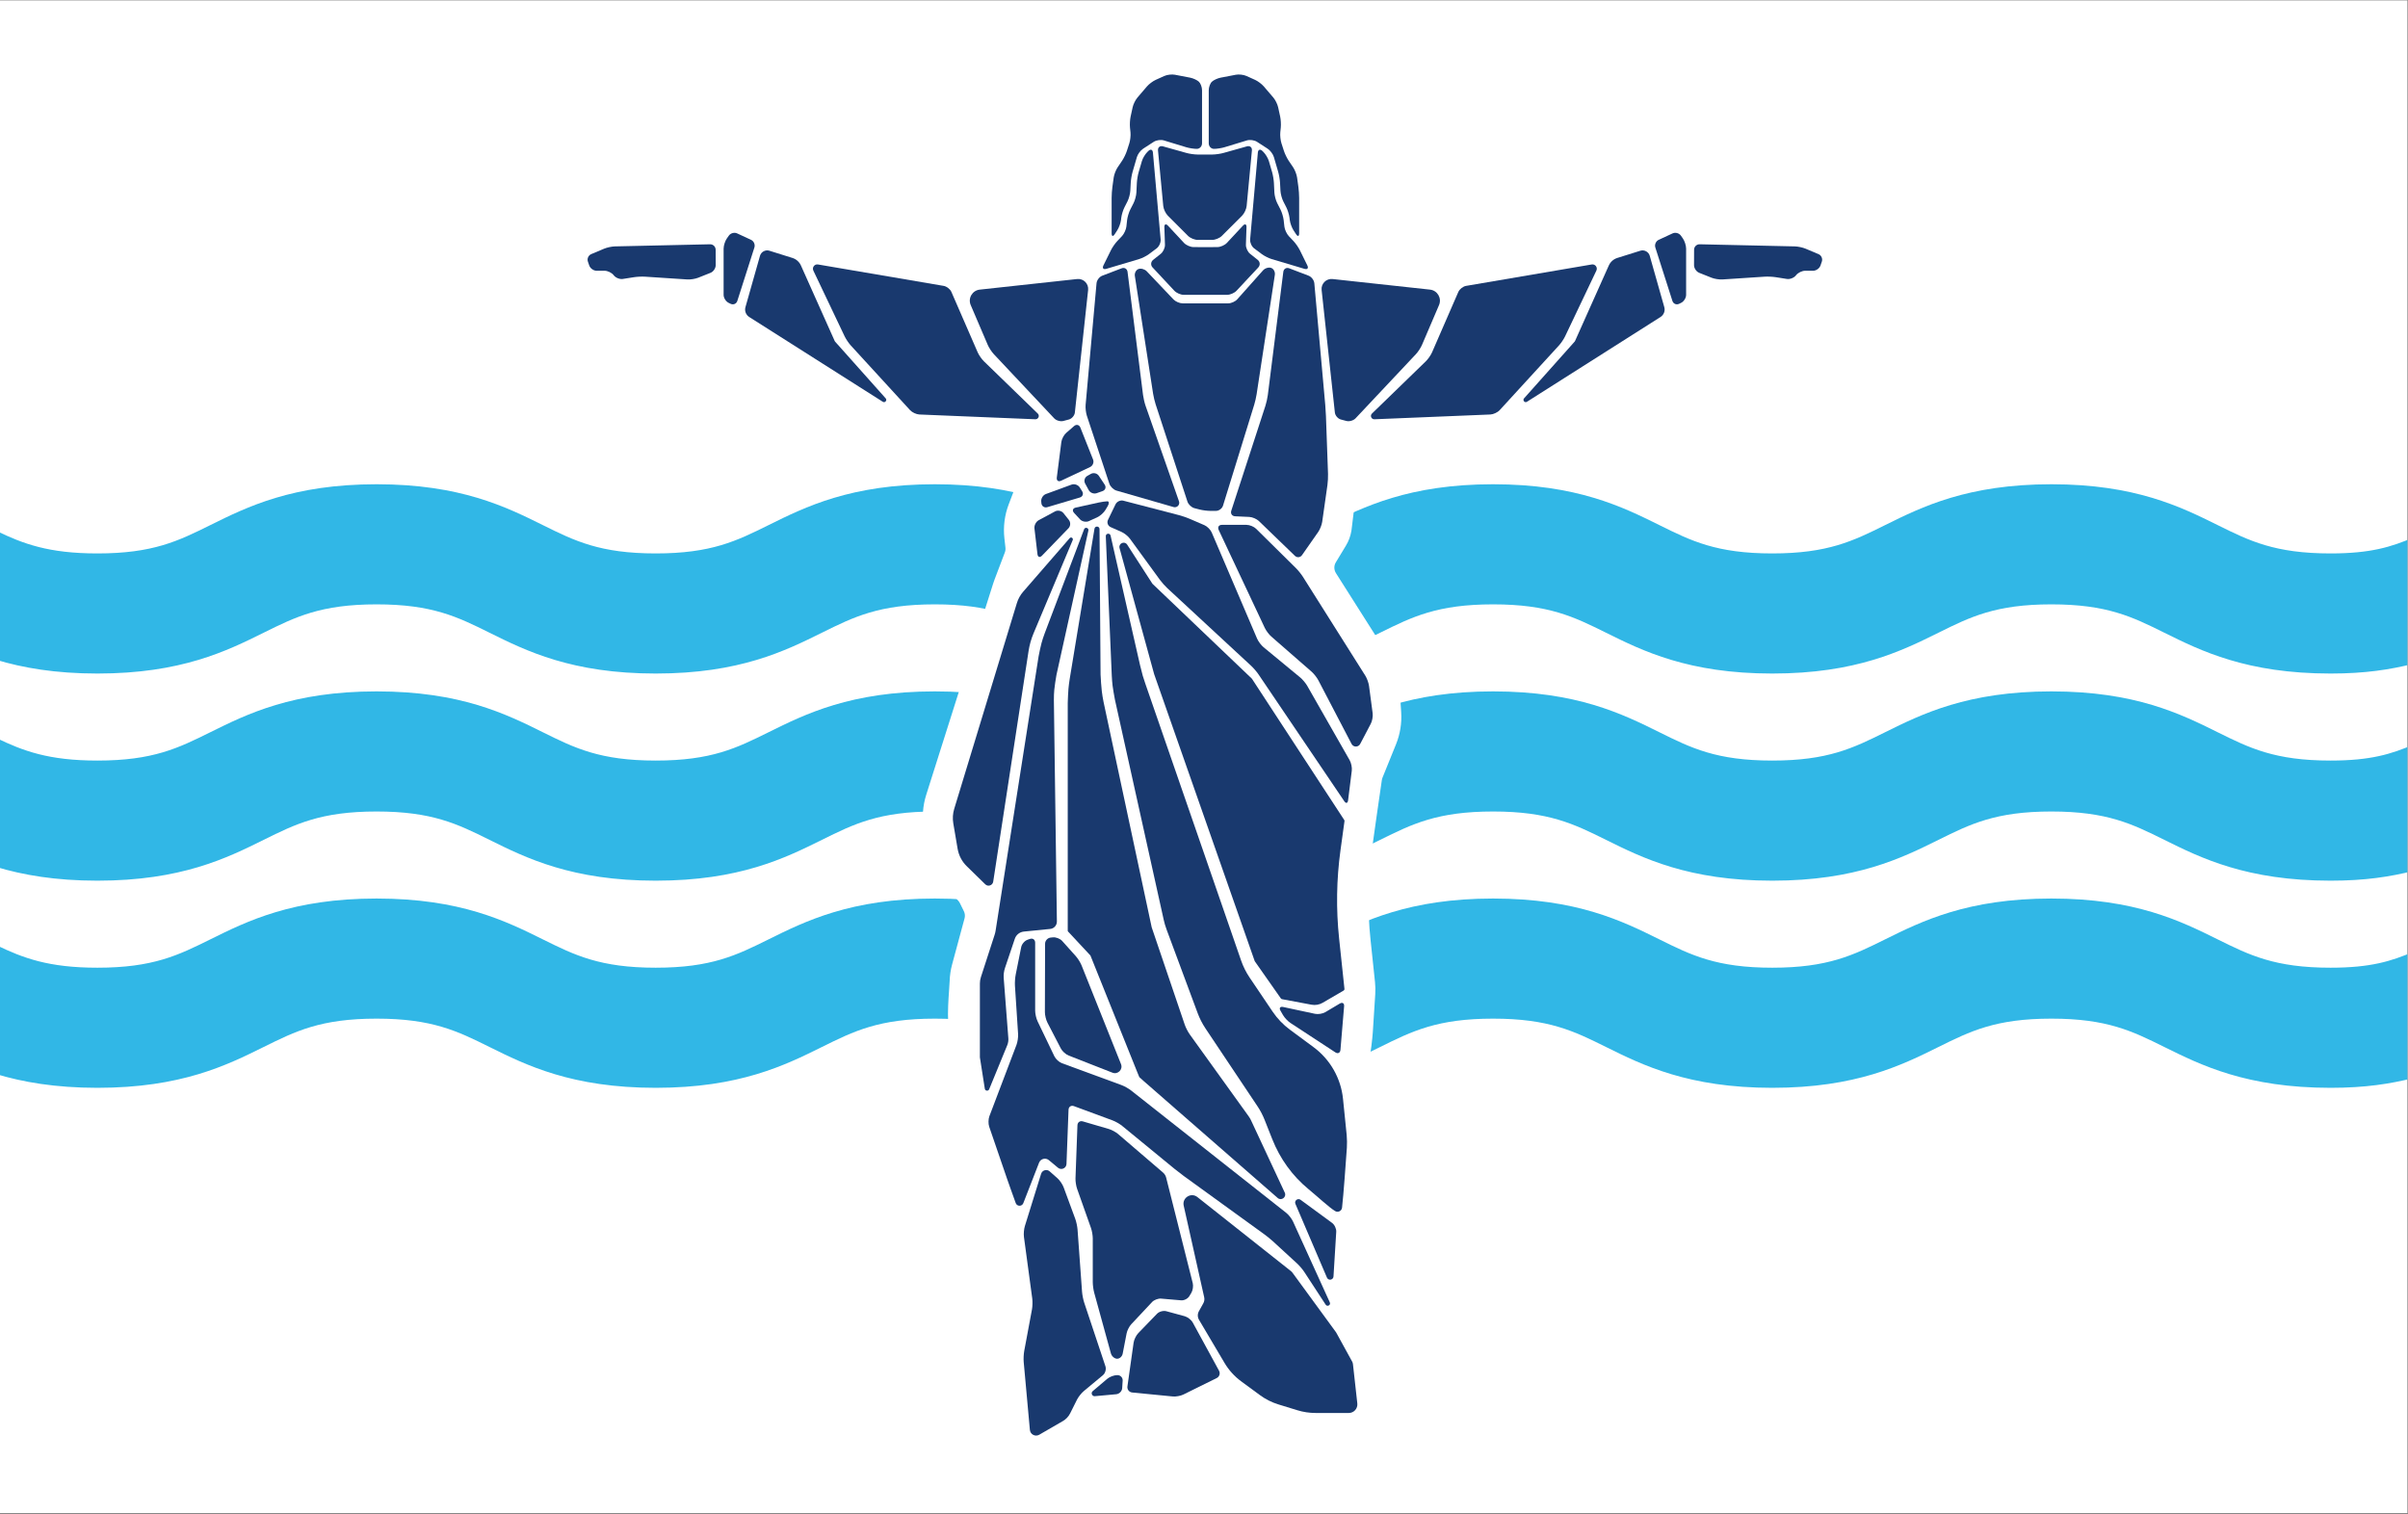
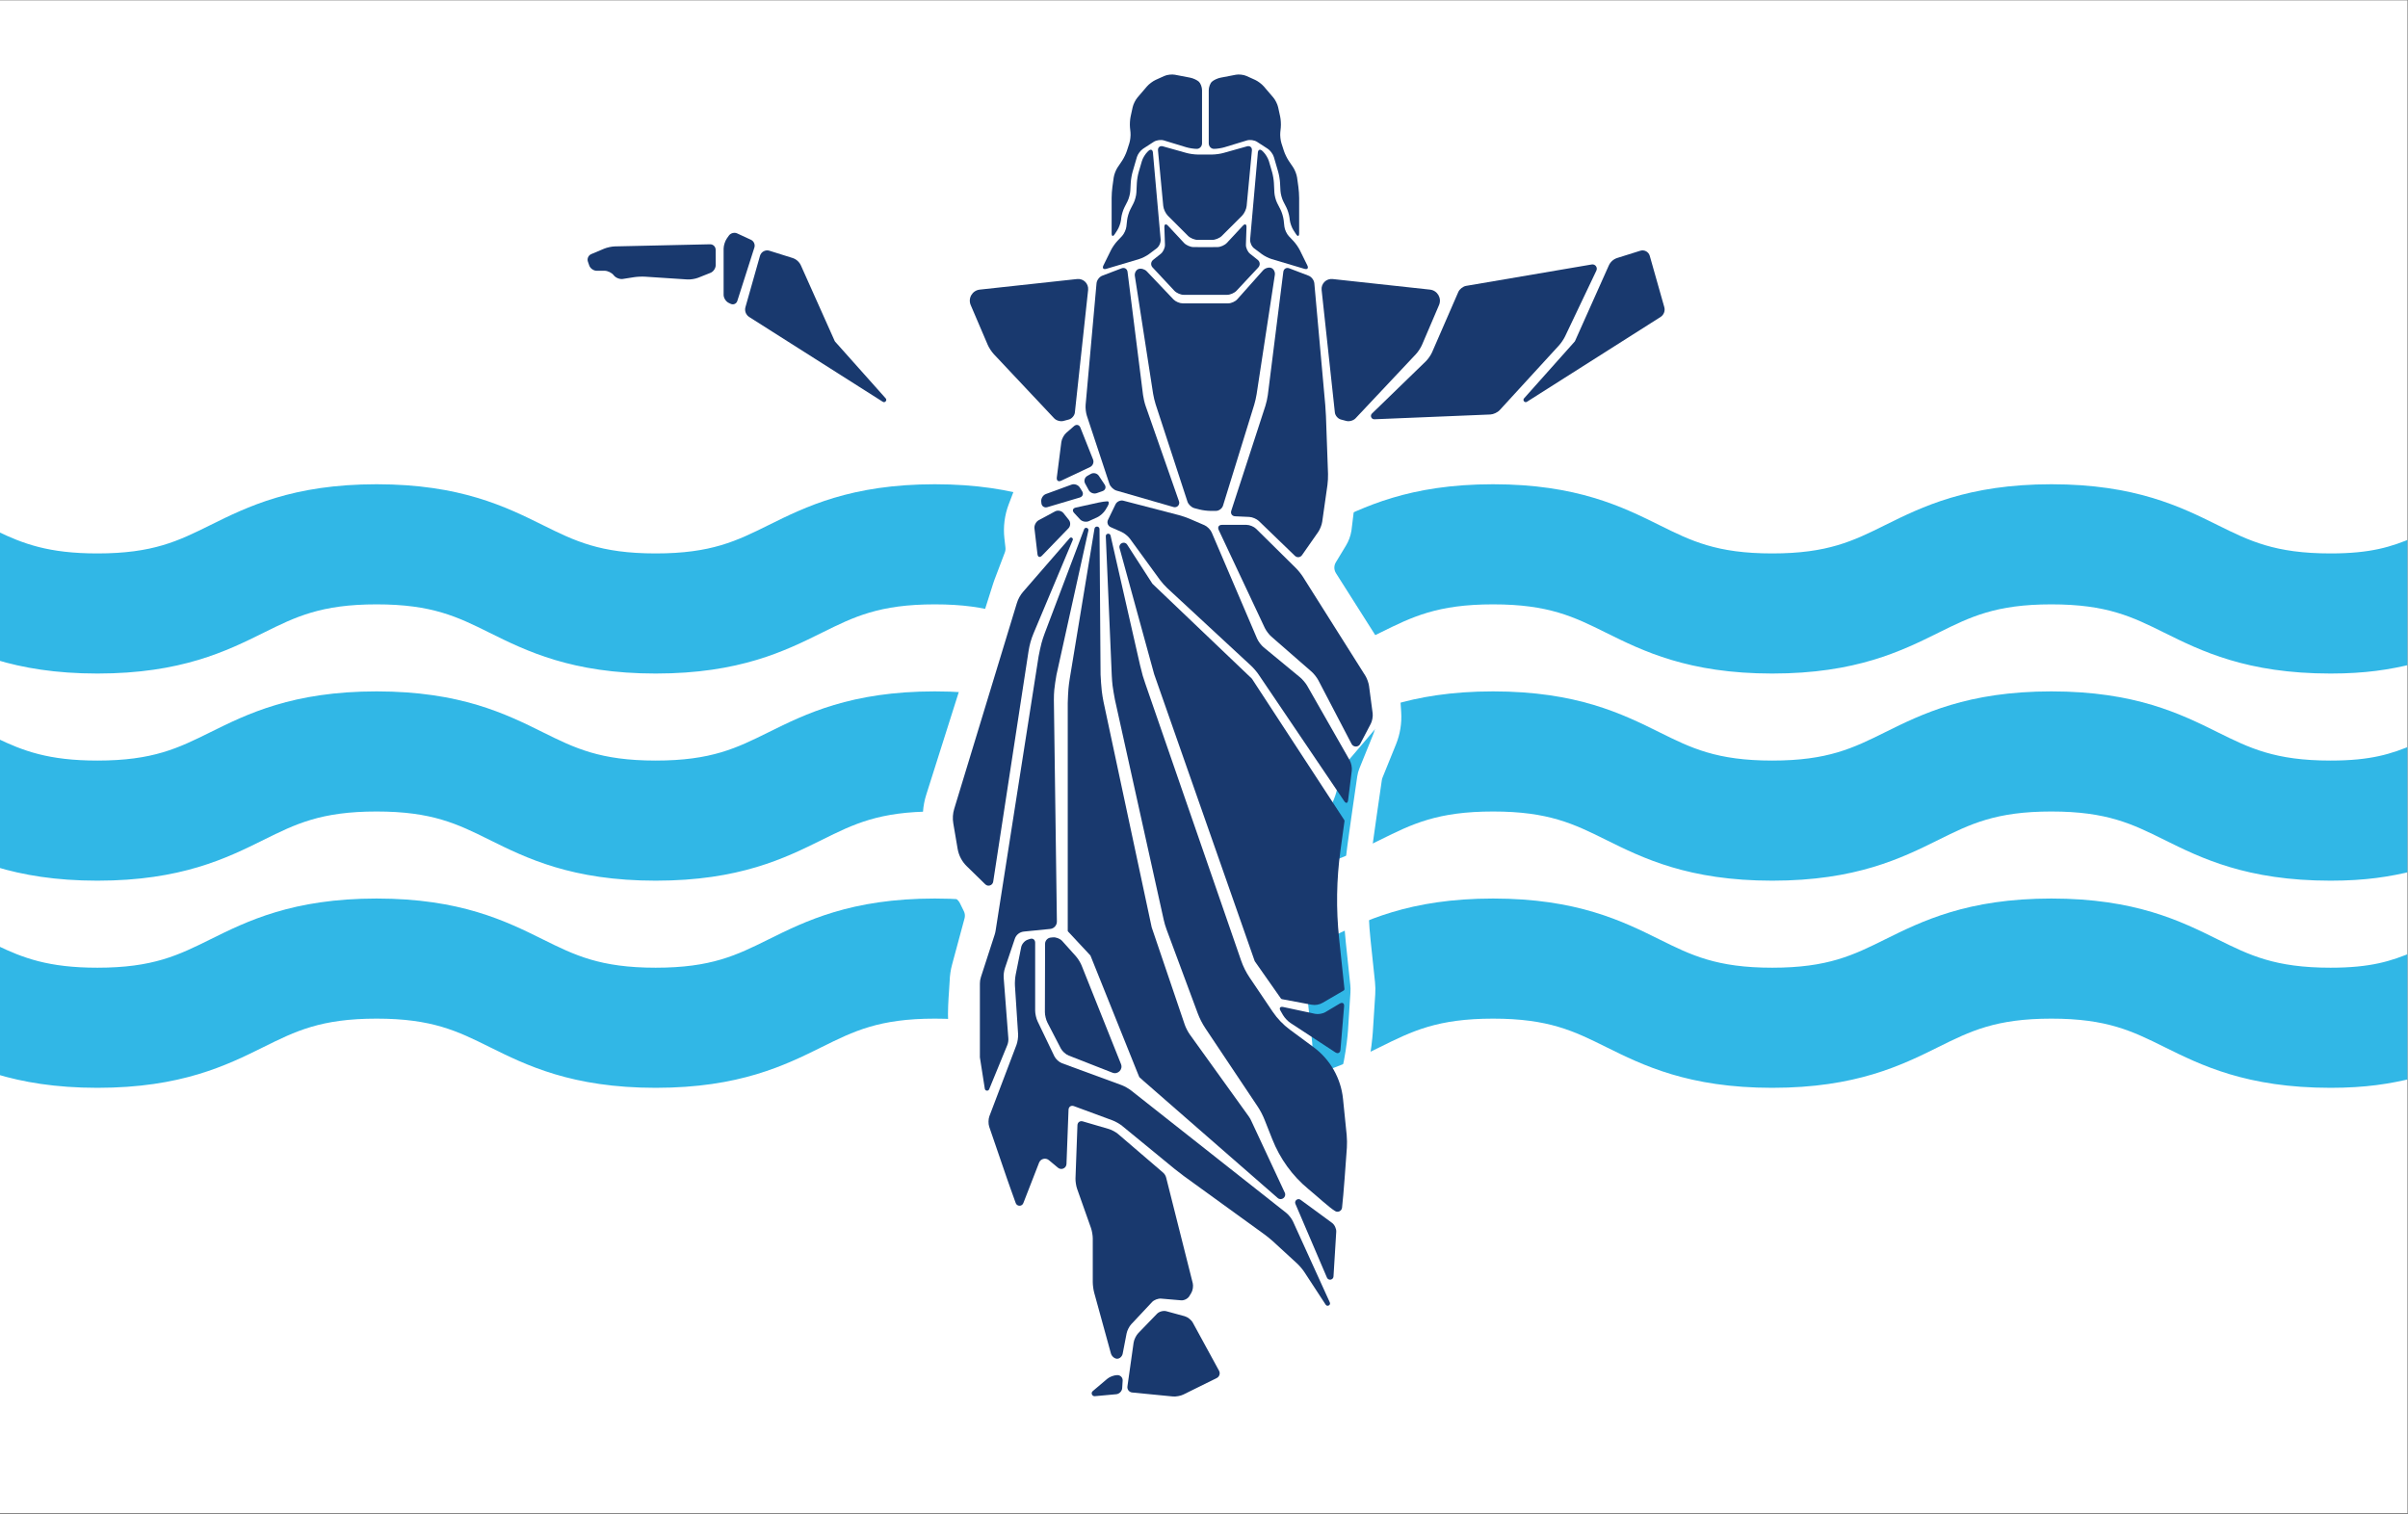
<svg xmlns="http://www.w3.org/2000/svg" xmlns:ns1="http://sodipodi.sourceforge.net/DTD/sodipodi-0.dtd" xmlns:ns2="http://www.inkscape.org/namespaces/inkscape" version="1.1" id="svg2" xml:space="preserve" width="4656" height="2928" viewBox="0 0 4656 2928" ns1:docname="CBD-CincyFlags-fs+copy-01.eps">
  <rect x="0" y="0" width="4656" height="2928" fill="#808080" stroke="none" />
  <defs id="defs6">
    <clipPath clipPathUnits="userSpaceOnUse" id="clipPath18">
      <path d="M 0,0 H 34920 V 21960 H 0 Z" id="path16" />
    </clipPath>
    <clipPath clipPathUnits="userSpaceOnUse" id="clipPath24">
      <path d="M -21.531,22000.2 H 34955.4 V 4.301 H -21.531 Z" id="path22" />
    </clipPath>
    <clipPath clipPathUnits="userSpaceOnUse" id="clipPath30">
      <path d="M -21.531,22000.2 H 34955.4 V 4.301 H -21.531 Z" id="path28" />
    </clipPath>
  </defs>
  <ns1:namedview id="namedview4" pagecolor="#ffffff" bordercolor="#666666" borderopacity="1.0" ns2:pageshadow="2" ns2:pageopacity="0.0" ns2:pagecheckerboard="0" />
  <g id="g8" ns2:groupmode="layer" ns2:label="ink_ext_XXXXXX" transform="matrix(1.333,0,0,-1.333,0,2928)">
    <g id="g10" transform="scale(0.1)">
      <g id="g12">
        <g id="g14" clip-path="url(#clipPath18)">
          <g id="g20" clip-path="url(#clipPath24)">
            <g id="g26" clip-path="url(#clipPath30)">
              <path d="M -21.531,15.801 H 34955.2 V 22000.2 H -21.531 V 15.801" style="fill:#ffffff;fill-opacity:1;fill-rule:nonzero;stroke:none" id="path32" />
              <path d="m 35010.2,14169.3 c -324.6,-138.2 -623.2,-232.3 -1204.7,-232.3 -808.3,0 -1174.4,181.4 -1637.9,411.2 -532.5,263.9 -1195.2,592.4 -2411.7,592.4 -1216.3,0 -1879,-328.5 -2411.5,-592.4 -463.4,-229.8 -829.4,-411.2 -1637.6,-411.2 -808.2,0 -1174.2,181.4 -1637.6,411.2 -532.5,263.9 -1195.2,592.4 -2411.6,592.4 -1216.3,0 -1879,-328.5 -2411.4,-592.5 -463.4,-229.7 -829.4,-411.1 -1637.6,-411.1 -808.1,0 -1174.1,181.4 -1637.5,411.1 -532.4,264 -1195.1,592.5 -2411.4,592.5 -1216.2,0 -1878.8,-328.5 -2411.2,-592.5 -463.3,-229.7 -829.2,-411.1 -1637.27,-411.1 -808.12,0 -1174.14,181.4 -1637.5,411.1 -532.43,264 -1195.08,592.5 -2411.4,592.5 -1216.32,0 -1879.01,-328.5 -2411.45,-592.5 -463.35,-229.7 -829.37,-411.1 -1637.55,-411.1 -708.557,0 -1077.256,139.5 -1469.623,328.6 v -1871.4 c 385.656,-116.3 857.402,-199.6 1469.623,-199.6 1216.32,0 1878.97,328.5 2411.45,592.5 463.35,229.7 829.37,411.1 1637.55,411.1 808.14,0 1174.15,-181.4 1637.51,-411.1 532.44,-264 1195.07,-592.5 2411.39,-592.5 1216.17,0 1878.77,328.5 2411.27,592.5 463.3,229.7 829.2,411.1 1637.2,411.1 808.1,0 1174.2,-181.4 1637.5,-411.1 532.4,-264 1195.1,-592.5 2411.4,-592.5 1216.3,0 1879,328.5 2411.5,592.5 463.3,229.7 829.3,411.1 1637.5,411.1 808.2,0 1174.3,-181.4 1637.7,-411.2 532.5,-263.9 1195.2,-592.4 2411.5,-592.4 1216.4,0 1879,328.5 2411.5,592.5 463.4,229.7 829.4,411.1 1637.6,411.1 808.3,0 1174.5,-181.4 1637.9,-411.2 532.5,-263.9 1195.3,-592.4 2411.7,-592.4 505.3,0 860.2,57.1 1204.7,142.3 v 1832.4" style="fill:#31b7e6;fill-opacity:1;fill-rule:nonzero;stroke:none" id="path34" />
              <path d="m 35010.2,11164.4 c -324.6,-138.2 -623.2,-232.3 -1204.7,-232.3 -808.3,0 -1174.4,181.4 -1637.9,411.1 -532.5,264 -1195.2,592.5 -2411.7,592.5 -1216.3,0 -1879,-328.5 -2411.5,-592.5 -463.4,-229.7 -829.4,-411.1 -1637.6,-411.1 -808.2,0 -1174.2,181.4 -1637.6,411.1 -532.5,264 -1195.2,592.5 -2411.6,592.5 -1216.3,0 -1879,-328.5 -2411.4,-592.5 -463.4,-229.7 -829.4,-411.1 -1637.6,-411.1 -808.1,0 -1174.1,181.4 -1637.5,411.1 -532.4,264 -1195.1,592.5 -2411.4,592.5 -1216.2,0 -1878.8,-328.5 -2411.2,-592.5 -463.3,-229.7 -829.2,-411.1 -1637.27,-411.1 -808.12,0 -1174.14,181.4 -1637.5,411.1 -532.43,264 -1195.08,592.5 -2411.4,592.5 -1216.32,0 -1879.01,-328.5 -2411.45,-592.5 -463.35,-229.7 -829.37,-411.1 -1637.55,-411.1 -708.557,0 -1077.256,139.5 -1469.623,328.7 V 9389.3 C 329.363,9273 801.109,9189.7 1413.33,9189.7 c 1216.32,0 1878.97,328.5 2411.45,592.5 463.35,229.6 829.37,411.1 1637.55,411.1 808.14,0 1174.15,-181.5 1637.51,-411.1 532.44,-264 1195.07,-592.5 2411.39,-592.5 1216.17,0 1878.77,328.5 2411.27,592.5 463.3,229.7 829.2,411.1 1637.2,411.1 808.1,0 1174.2,-181.5 1637.5,-411.1 532.4,-264 1195.1,-592.5 2411.4,-592.5 1216.3,0 1879,328.5 2411.5,592.5 463.3,229.6 829.3,411.1 1637.5,411.1 808.2,0 1174.3,-181.5 1637.7,-411.2 532.5,-263.9 1195.2,-592.4 2411.5,-592.4 1216.4,0 1879,328.5 2411.5,592.5 463.4,229.6 829.4,411.1 1637.6,411.1 808.3,0 1174.5,-181.5 1637.9,-411.2 532.5,-263.9 1195.3,-592.4 2411.7,-592.4 505.3,0 860.2,57.1 1204.7,142.3 v 1832.4" style="fill:#31b7e6;fill-opacity:1;fill-rule:nonzero;stroke:none" id="path36" />
              <path d="m 35010.2,8159.5 c -324.6,-138.2 -623.2,-232.3 -1204.7,-232.3 -808.3,0 -1174.4,181.5 -1637.9,411.2 -532.5,263.9 -1195.2,592.4 -2411.7,592.4 -1216.3,0 -1879,-328.5 -2411.5,-592.4 -463.4,-229.7 -829.4,-411.2 -1637.6,-411.2 -808.2,0 -1174.2,181.5 -1637.6,411.2 -532.5,263.9 -1195.2,592.4 -2411.6,592.4 -1216.3,0 -1879,-328.5 -2411.4,-592.5 -463.4,-229.6 -829.4,-411.1 -1637.6,-411.1 -808.1,0 -1174.1,181.5 -1637.5,411.1 -532.4,264 -1195.1,592.5 -2411.4,592.5 -1216.2,0 -1878.8,-328.5 -2411.2,-592.5 -463.3,-229.6 -829.2,-411.1 -1637.27,-411.1 -808.12,0 -1174.14,181.5 -1637.5,411.1 -532.43,264 -1195.08,592.5 -2411.4,592.5 -1216.32,0 -1879.01,-328.5 -2411.45,-592.5 -463.35,-229.6 -829.37,-411.1 -1637.55,-411.1 -708.557,0 -1077.256,139.5 -1469.623,328.7 V 6384.4 c 385.656,-116.3 857.402,-199.6 1469.623,-199.6 1216.32,0 1878.97,328.5 2411.45,592.5 463.35,229.7 829.37,411.1 1637.55,411.1 808.14,0 1174.15,-181.4 1637.51,-411.1 532.44,-264 1195.07,-592.5 2411.39,-592.5 1216.17,0 1878.77,328.5 2411.27,592.5 463.3,229.7 829.2,411.1 1637.2,411.1 808.1,0 1174.2,-181.4 1637.5,-411.1 532.4,-264 1195.1,-592.5 2411.4,-592.5 1216.3,0 1879,328.5 2411.5,592.5 463.3,229.7 829.3,411.1 1637.5,411.1 808.2,0 1174.3,-181.4 1637.7,-411.2 532.5,-263.9 1195.2,-592.4 2411.5,-592.4 1216.4,0 1879,328.5 2411.5,592.5 463.4,229.7 829.4,411.1 1637.6,411.1 808.3,0 1174.5,-181.4 1637.9,-411.2 532.5,-263.9 1195.3,-592.4 2411.7,-592.4 505.3,0 860.2,57.2 1204.7,142.3 v 1832.4" style="fill:#31b7e6;fill-opacity:1;fill-rule:nonzero;stroke:none" id="path38" />
-               <path d="m 20144.6,11621.8 -21.2,319.5 c -9.7,145 -55.9,286.5 -133.7,409.1 l -763.2,1203.3 c -67.7,106.7 -69.1,240.2 -3.7,348.3 l 146,241.4 c 28,46.2 46.7,96.7 55.5,150.1 0.6,3.7 1.1,7.4 1.6,11.2 l 126.6,1036.9 c 16.7,113.3 -13.7,229.6 -83.8,320.3 -71.5,92.6 -179.4,151.8 -295.9,162.5 l -3577.1,327.7 c -113.7,10.4 -224.4,-24.4 -311.6,-98.2 -86.7,-73.3 -139.3,-175.9 -148.4,-289 L 15072,15043 c -81.1,-48.4 -144.3,-123 -178.4,-212.7 l -93.8,-246.3 c -49.1,-129.2 -66.9,-270.1 -51.5,-407.5 l 15.2,-135.1 c 5.8,-52 -0.9,-105.3 -19.5,-154.3 l -149.4,-393.5 c -5.8,-15.2 -11.2,-30.8 -16.1,-46.3 L 13606.8,10380 c -41.2,-130.1 -51.3,-270 -29.2,-404.7 l 48.7,-295.8 c 26.9,-164 99.7,-316.1 210.6,-440 l 198.2,-221.5 c 20.1,-22.4 37.1,-47.6 50.4,-74.6 l 57,-116.1 c 35.4,-72.1 43.4,-154.5 22.5,-232 l -180.1,-667.6 c -17.7,-65.3 -27.7,-132.7 -29.7,-200.3 -4.9,-158.2 -54.7,-543.8 5.2,-793.1 97.5,-406.1 310.9,-535.7 490.7,-621.5 21,-10 43.2,-17.3 66.1,-21.6 l 2061.4,-391.6 c 107.9,-45.8 223.6,-69.3 340.4,-69.3 32.7,0 65.5,1.9 98.3,5.6 l 1342.1,151.9 c 39.1,4.4 78.2,11.6 116.4,21.3 l 525.6,133.3 c 3.8,1 7.6,2 11.4,3 24.7,-88.6 93,-158.8 181.4,-185.8 92.6,-28.3 193.1,-5 263.8,61 67.9,63.5 146.5,176 214.1,529.5 35,182.8 55.5,370.6 60.8,452.1 l 35.4,550 c 3.2,49.1 2.2,98.8 -2.9,147.6 l -64.7,613.1 c -47.5,449.9 -40.3,905.3 21.4,1353.5 l 25.6,186.3 c 12.2,88.7 32.7,234.3 45.8,324.6 l 72,497.4 c 3.8,26.2 10.8,52.1 20.7,76.7 l 196.6,485.3 c 49.1,121.3 70.5,254.5 61.8,385.1" style="fill:#ffffff;fill-opacity:1;fill-rule:nonzero;stroke:none" id="path40" />
+               <path d="m 20144.6,11621.8 -21.2,319.5 c -9.7,145 -55.9,286.5 -133.7,409.1 l -763.2,1203.3 c -67.7,106.7 -69.1,240.2 -3.7,348.3 l 146,241.4 c 28,46.2 46.7,96.7 55.5,150.1 0.6,3.7 1.1,7.4 1.6,11.2 l 126.6,1036.9 c 16.7,113.3 -13.7,229.6 -83.8,320.3 -71.5,92.6 -179.4,151.8 -295.9,162.5 l -3577.1,327.7 c -113.7,10.4 -224.4,-24.4 -311.6,-98.2 -86.7,-73.3 -139.3,-175.9 -148.4,-289 L 15072,15043 c -81.1,-48.4 -144.3,-123 -178.4,-212.7 l -93.8,-246.3 c -49.1,-129.2 -66.9,-270.1 -51.5,-407.5 l 15.2,-135.1 c 5.8,-52 -0.9,-105.3 -19.5,-154.3 l -149.4,-393.5 c -5.8,-15.2 -11.2,-30.8 -16.1,-46.3 L 13606.8,10380 c -41.2,-130.1 -51.3,-270 -29.2,-404.7 l 48.7,-295.8 c 26.9,-164 99.7,-316.1 210.6,-440 l 198.2,-221.5 c 20.1,-22.4 37.1,-47.6 50.4,-74.6 l 57,-116.1 c 35.4,-72.1 43.4,-154.5 22.5,-232 l -180.1,-667.6 c -17.7,-65.3 -27.7,-132.7 -29.7,-200.3 -4.9,-158.2 -54.7,-543.8 5.2,-793.1 97.5,-406.1 310.9,-535.7 490.7,-621.5 21,-10 43.2,-17.3 66.1,-21.6 l 2061.4,-391.6 c 107.9,-45.8 223.6,-69.3 340.4,-69.3 32.7,0 65.5,1.9 98.3,5.6 l 1342.1,151.9 c 39.1,4.4 78.2,11.6 116.4,21.3 l 525.6,133.3 l 35.4,550 c 3.2,49.1 2.2,98.8 -2.9,147.6 l -64.7,613.1 c -47.5,449.9 -40.3,905.3 21.4,1353.5 l 25.6,186.3 c 12.2,88.7 32.7,234.3 45.8,324.6 l 72,497.4 c 3.8,26.2 10.8,52.1 20.7,76.7 l 196.6,485.3 c 49.1,121.3 70.5,254.5 61.8,385.1" style="fill:#ffffff;fill-opacity:1;fill-rule:nonzero;stroke:none" id="path40" />
              <path d="m 20144.6,11621.8 -21.2,319.5 c -9.7,145 -55.9,286.5 -133.7,409.1 l -763.2,1203.3 c -67.7,106.7 -69.1,240.2 -3.7,348.3 l 146,241.4 c 28,46.2 46.7,96.7 55.5,150.1 0.6,3.7 1.1,7.4 1.6,11.2 l 126.6,1036.9 c 16.7,113.3 -13.7,229.6 -83.8,320.3 -71.5,92.6 -179.4,151.8 -295.9,162.5 l -3577.1,327.7 c -113.7,10.4 -224.4,-24.4 -311.6,-98.2 -86.7,-73.3 -139.3,-175.9 -148.4,-289 L 15072,15043 c -81.1,-48.4 -144.3,-123 -178.4,-212.7 l -93.8,-246.3 c -49.1,-129.2 -66.9,-270.1 -51.5,-407.5 l 15.2,-135.1 c 5.8,-52 -0.9,-105.3 -19.5,-154.3 l -149.4,-393.5 c -5.8,-15.2 -11.2,-30.8 -16.1,-46.3 L 13606.8,10380 c -41.2,-130.1 -51.3,-270 -29.2,-404.7 l 48.7,-295.8 c 26.9,-164 99.7,-316.1 210.6,-440 l 198.2,-221.5 c 20.1,-22.4 37.1,-47.6 50.4,-74.6 l 57,-116.1 c 35.4,-72.1 43.4,-154.5 22.5,-232 l -180.1,-667.6 c -17.7,-65.3 -27.7,-132.7 -29.7,-200.3 -4.9,-158.2 -54.7,-543.8 5.2,-793.1 97.5,-406.1 310.9,-535.7 490.7,-621.5 21,-10 43.2,-17.3 66.1,-21.6 l 2061.4,-391.6 c 107.9,-45.8 223.6,-69.3 340.4,-69.3 32.7,0 65.5,1.9 98.3,5.6 l 1342.1,151.9 c 39.1,4.4 78.2,11.6 116.4,21.3 l 525.6,133.3 c 3.8,1 7.6,2 11.4,3 24.7,-88.6 93,-158.8 181.4,-185.8 92.6,-28.3 193.1,-5 263.8,61 67.9,63.5 146.5,176 214.1,529.5 35,182.8 55.5,370.6 60.8,452.1 l 35.4,550 c 3.2,49.1 2.2,98.8 -2.9,147.6 l -64.7,613.1 c -47.5,449.9 -40.3,905.3 21.4,1353.5 l 25.6,186.3 c 12.2,88.7 32.7,234.3 45.8,324.6 l 72,497.4 c 3.8,26.2 10.8,52.1 20.7,76.7 l 196.6,485.3 c 49.1,121.3 70.5,254.5 61.8,385.1" style="fill:none;stroke:#ffffff;stroke-width:360.736;stroke-linecap:butt;stroke-linejoin:miter;stroke-miterlimit:4;stroke-dasharray:none;stroke-opacity:1" id="path42" />
              <path d="m 15395.1,15553.2 c 5.6,44.2 37.8,104.1 71.4,133.3 l 113.5,98.4 c 33.7,29.1 74.6,19.2 91.1,-22.2 l 183.9,-462.8 c 16.5,-41.4 -3,-90.8 -43.3,-109.8 l -419.7,-198.2 c -40.2,-19 -68.5,1.6 -62.9,45.7 l 66,515.6" style="fill:#19396e;fill-opacity:1;fill-rule:nonzero;stroke:none" id="path44" />
              <path d="m 15103.3,14690.6 c -4.4,44.2 26.1,93 67.9,108.3 l 371.6,136.3 c 41.8,15.3 95.5,-3 119.2,-40.6 l 34.7,-55 c 23.7,-37.7 8.2,-78.9 -34.4,-91.6 l -470.7,-139.8 c -42.7,-12.7 -81.3,13.2 -85.8,57.5 l -2.5,24.9" style="fill:#19396e;fill-opacity:1;fill-rule:nonzero;stroke:none" id="path46" />
              <path d="m 15740.1,14951 c -21.3,39.1 -7,88.9 31.8,110.8 l 51.5,29 c 38.8,21.8 90.7,9.4 115.3,-27.7 l 85,-128 c 24.6,-37.1 10.4,-79.5 -31.6,-94.3 l -84.7,-29.7 c -42,-14.8 -93.8,5.1 -115.1,44.2 l -52.2,95.7" style="fill:#19396e;fill-opacity:1;fill-rule:nonzero;stroke:none" id="path48" />
              <path d="m 15425.6,14521.9 c -27.8,34.8 -82.5,46 -121.7,24.9 l -237.2,-127.7 c -39.2,-21.1 -67,-74.5 -61.8,-118.8 l 43.7,-373.2 c 5.2,-44.2 34.8,-54.2 65.7,-22.3 l 384,396.9 c 30.9,32 33.6,86.7 5.8,121.5 l -78.5,98.7" style="fill:#19396e;fill-opacity:1;fill-rule:nonzero;stroke:none" id="path50" />
              <path d="m 15604,14602 c -43.5,-9.6 -54.4,-44.2 -24.2,-76.9 l 86.4,-93.8 c 30.2,-32.7 87.9,-44.2 128.3,-25.6 l 124.3,57.4 c 40.4,18.6 92.1,65.2 114.9,103.4 l 34,57.1 c 22.7,38.2 20.7,69.5 -4.5,69.5 -25.3,0 -81.5,-7.9 -124.9,-17.4 L 15604,14602" style="fill:#19396e;fill-opacity:1;fill-rule:nonzero;stroke:none" id="path52" />
              <path d="m 15516,14158.5 -674.5,-776.8 c -41.9,-48.4 -73.3,-105 -91.9,-166.3 l -908.4,-2983.6 c -20.8,-68.4 -25.3,-140.6 -13.3,-211 l 62.8,-369.1 c 16.3,-95.7 62.4,-183.7 131.8,-251.6 l 269.4,-263.2 c 39.6,-38.8 106.5,-16.4 114.9,38.4 l 512.8,3345.1 c 13.6,88.9 38.1,175.8 73,258.8 l 567.7,1351.8 c 11.6,27.7 -24.6,50.2 -44.3,27.5" style="fill:#19396e;fill-opacity:1;fill-rule:nonzero;stroke:none" id="path54" />
              <path d="m 15725.6,14288.6 -572.1,-1510.8 c -15.8,-41.6 -36.3,-104.7 -45.7,-140.2 -9.4,-35.5 -35.8,-149.8 -42.7,-193.8 l -623.7,-3980.2 c -3.2,-19.9 -7.9,-39.5 -14.1,-58.6 l -199.5,-615.6 c -9.4,-29.1 -14.2,-59.4 -14.2,-89.9 V 6629.4 c 0,-1.8 0.1,-3.5 0.4,-5.1 l 71,-453 c 5.2,-33 50.4,-38.3 63.1,-7.5 l 262.3,638.8 c 13.1,32 18.6,66.6 16,101 l -67,870.6 c -3.9,51 2.5,102.3 18.8,150.9 l 142.2,421.9 c 19.4,57.5 70.6,98.3 131,104.4 l 382.3,38.2 c 55.5,5.5 97.5,52.6 96.8,108.4 l -43.6,3211.8 c -0.6,44.5 2,111.4 5.9,148.7 3.8,37.3 21.7,171.5 31.3,214.9 l 463.2,2095.1 c 8.9,38.8 -46.2,56.6 -61.7,20.1" style="fill:#19396e;fill-opacity:1;fill-rule:nonzero;stroke:none" id="path56" />
              <path d="m 15159.2,8275.4 c 0.2,44.5 36.5,84.5 80.8,88.9 l 32.4,3.3 c 44.3,4.4 104.9,-19.1 134.6,-52.2 l 198.1,-220.8 c 29.8,-33.2 67.6,-94.1 84.1,-135.4 l 571.3,-1430.4 c 31.1,-77.8 -45.7,-155.2 -123.7,-124.6 l -636,249 c -41.4,16.2 -92.1,61.9 -112.6,101.4 l -194.8,375.7 c -20.5,39.5 -37.1,108.2 -37,152.8 l 2.8,992.3" style="fill:#19396e;fill-opacity:1;fill-rule:nonzero;stroke:none" id="path58" />
              <path d="m 14905.7,8333.2 c -42.1,-14.5 -83.7,-62.1 -92.5,-105.8 l -80.4,-401.3 c -8.8,-43.7 -13.6,-115.7 -10.7,-160.1 l 45.7,-701.9 c 2.8,-44.5 -7.7,-114.9 -23.5,-156.5 l -393,-1034.9 c -15.8,-41.6 -16.9,-110.1 -2.5,-152.2 l 255.3,-744.6 c 14.5,-42.1 38.6,-110.8 53.7,-152.7 l 75.6,-210.2 c 18.4,-51.2 90.4,-52.1 110.2,-1.4 l 228.5,587.3 c 22.4,57.6 94.7,76.3 142.2,36.7 l 132.3,-110.2 c 47.9,-40 120.8,-7.5 123.1,54.8 l 29.7,786 c 1.7,44.5 37.2,68.3 79,52.9 l 559.9,-206.9 c 41.7,-15.4 104.1,-51.1 138.5,-79.3 l 766.1,-628.4 c 34.4,-28.2 92.1,-72.7 128.1,-98.8 l 1170.6,-847.6 c 36.1,-26.1 92.4,-72.1 125.2,-102.2 l 348.8,-320.2 c 32.8,-30.1 79.6,-85.2 103.9,-122.5 l 310.3,-474.8 c 23.6,-34.3 76.5,-4.9 59.7,33.2 l -534.5,1175 c -18.4,40.5 -62.1,96.2 -97,123.8 l -2252,1776.7 c -35,27.5 -97.7,62.6 -139.5,78 l -861.2,316.1 c -41.8,15.3 -91.8,60.7 -111,100.9 l -244,508.1 c -19.2,40.1 -35,109.3 -35,153.9 V 8290 c 0,44.5 -34.4,69.1 -76.5,54.6 l -33.1,-11.4" style="fill:#19396e;fill-opacity:1;fill-rule:nonzero;stroke:none" id="path60" />
-               <path d="m 15101.5,4937.5 -235.7,-759.3 c -13.2,-42.5 -19.1,-113.4 -13.1,-157.5 l 120.3,-891.4 c 5.9,-44.1 4.1,-116 -4,-159.8 l -112.3,-602.3 c -8.2,-43.8 -11.6,-115.8 -7.5,-160.2 l 89.5,-984.4 c 6,-66.1 78.5,-103.7 135.9,-70.4 l 341.6,197.5 c 46.3,26.7 83.6,66.5 107.5,114.3 l 98.6,197.2 c 19.8,39.8 64.1,95.7 98.4,124.1 l 277.4,230.7 c 34.2,28.4 50.7,86.3 36.6,128.5 l -307.9,923.7 c -14.1,42.2 -28.2,113.1 -31.4,157.5 l -65.3,903 c -3.2,44.4 -18.4,114.9 -33.8,156.6 l -168.5,457.3 c -15.4,41.8 -55.2,100.1 -88.5,129.7 l -112.9,100.1 c -41.9,37.2 -108.3,18.7 -124.9,-34.9" style="fill:#19396e;fill-opacity:1;fill-rule:nonzero;stroke:none" id="path62" />
              <path d="m 15706.3,5697.8 c -41.1,12 -76.1,-13.2 -77.7,-56 l -28.2,-770.1 c -1.6,-42.8 8.8,-110.9 23.1,-151.3 l 201.5,-569.1 c 14.3,-40.4 26,-108.5 26,-151.3 v -634.2 c 0,-42.9 9.3,-111.7 20.6,-153 l 242.2,-880.5 c 11.4,-41.3 51.3,-76.3 88.6,-77.7 37.4,-1.3 74.6,31.9 82.7,74 l 56.8,293.9 c 8.1,42.1 38.8,102.1 68.1,133.3 l 300.8,320.9 c 29.3,31.3 88.2,53.9 130.9,50.2 l 291.5,-25 c 42.7,-3.6 95.8,23.3 118.1,59.9 l 28.5,47 c 22.3,36.6 32,100.5 21.5,142.1 l -385.8,1531.7 c -7.4,28.5 -23.3,54.1 -45.7,73.2 l -651.5,558.8 c -32.5,27.9 -92.7,60.6 -133.9,72.6 l -378.1,110.6" style="fill:#19396e;fill-opacity:1;fill-rule:nonzero;stroke:none" id="path64" />
-               <path d="m 17169.9,4475.6 297.4,-1329.5 c 6.5,-29.7 2,-60.7 -12.8,-87.2 l -64.2,-115.4 c -21.5,-38.7 -20.9,-85.9 1.6,-123.9 l 370.3,-625.8 c 61.7,-104.4 143.9,-195.2 241.6,-267 l 271.2,-199.6 c 81.5,-59.9 172.5,-105.7 269.2,-135.4 l 274.3,-84.3 c 85.8,-26.4 175,-39.8 264.8,-39.8 h 481.2 c 74.2,0 131.9,64.4 123.7,138.2 l -62.9,568 c -1.3,11.3 -4.1,22.3 -8.3,32.8 l -221.6,403.6 c -4,9.9 -9.2,19.2 -15.5,27.7 l -631.6,864.1 c -6.7,9.1 -14.5,17.1 -23.4,24.1 l -1356.8,1074.1 c -91.9,71.8 -223.2,-10.8 -198.2,-124.7" style="fill:#19396e;fill-opacity:1;fill-rule:nonzero;stroke:none" id="path66" />
              <path d="m 16917.5,2944.1 c -43,11.7 -103.4,-4.8 -134.4,-36.8 L 16510.9,2626 c -30.9,-32 -61.3,-94.2 -67.6,-138.3 l -89.6,-634.8 c -6.2,-44.1 25,-83.7 69.3,-88 l 589.1,-57.6 c 44.3,-4.4 113.2,8.2 153.1,27.9 l 483.3,238.9 c 39.9,19.8 55.1,67.9 33.8,107 l -380.6,697.7 c -21.3,39.1 -73.9,80.6 -116.8,92.4 l -267.4,72.9" style="fill:#19396e;fill-opacity:1;fill-rule:nonzero;stroke:none" id="path68" />
              <path d="m 15876,14296.9 -359.3,-2178 c -7.2,-43.9 -15.5,-108.4 -18.4,-143.3 -2.8,-34.9 -10.4,-163.5 -10.4,-208 V 8464.1 c 0,-4.5 1.8,-8.9 4.9,-12.3 l 321.9,-345.2 c 1.5,-1.7 2.7,-3.6 3.6,-5.6 l 675.8,-1683.5 c 16.6,-41.3 30.9,-76.2 31.8,-77.4 0.9,-1.3 30.8,-28.7 64.3,-57.9 l 1942.9,-1695.5 c 52.6,-45.6 130.7,10.8 104.1,75 l -482.3,1033.8 c -11,26.6 -25.1,51.8 -41.9,75.1 l -854.7,1188.3 c -26,36.1 -59,100.2 -73.3,142.3 l -478.8,1410.2 c -0.2,0.7 -0.4,1.3 -0.6,2 l -698.5,3270.6 c -9.2,43.5 -20.7,114.3 -25.4,157.4 -4.7,43 -17.4,193.3 -17.7,237.8 l -15.2,2111.2 c -0.6,44.2 -64.4,49.9 -72.8,6.5" style="fill:#19396e;fill-opacity:1;fill-rule:nonzero;stroke:none" id="path70" />
              <path d="m 16039.8,14187.3 86.9,-2025.1 c 1.9,-44.4 7.1,-108.6 11.5,-142.5 4.5,-34 24.1,-159.2 33.8,-202.7 l 708,-3194.8 c 10.6,-47.9 24.5,-95 41.6,-141 l 451,-1213.5 c 29,-77.9 67,-152.1 113.1,-221.3 l 753.1,-1127 c 42,-62.7 77.2,-129.8 105,-200 l 110.6,-279.2 c 111.3,-281 289.8,-531.4 523.2,-723.4 140.4,-115.5 298.3,-264.7 388.8,-319.9 41.4,-25.3 94.8,0.9 100.3,49.1 22.2,192.2 55.8,669.9 70,869.7 3.6,50.6 2.4,133.2 -2.7,183.6 l -53.2,524.5 c -30.4,299.4 -185.6,572.1 -427.6,751.1 l -343.5,254 c -97.7,72.3 -182.4,160.7 -250.3,261.4 l -333.1,493.6 c -52,77 -93.7,160.5 -124.1,248.3 l -1389,4015.9 c -14.5,42.1 -31.2,93.3 -37.1,113.9 -5.9,20.5 -29.5,110.3 -39.3,153.7 l -427.7,1880.5 c -9.8,41 -70.3,33.2 -69.3,-8.9" style="fill:#19396e;fill-opacity:1;fill-rule:nonzero;stroke:none" id="path72" />
              <path d="m 16205.4,2016.9 c -44.5,0 -108.7,-23.5 -142.7,-52.3 l -212.4,-179.8 c -31.2,-26.3 -9.9,-77.1 30.7,-73.4 l 310.7,28.4 c 44.4,4.1 83,43.8 85.9,88.2 l 6.9,108.1 c 2.9,44.4 -31.2,80.8 -75.7,80.8 h -3.4" style="fill:#19396e;fill-opacity:1;fill-rule:nonzero;stroke:none" id="path74" />
              <path d="m 18790.5,4500.7 457.1,-1068.9 c 20.6,-48.1 91.9,-35.8 95.2,16.5 l 39.8,648 c 2.8,44.5 -24.3,102.4 -60.2,128.7 l -456.9,335.2 c -40.7,29.9 -94.8,-13 -75,-59.5" style="fill:#19396e;fill-opacity:1;fill-rule:nonzero;stroke:none" id="path76" />
              <path d="m 16239,14016 502.1,-1829.6 c 0.3,-0.8 0.7,-2.1 0.9,-2.8 l 1457.1,-4158.4 c 0.8,-2.2 1.9,-4.4 3.2,-6.3 l 377,-537.5 c 4,-5.6 9.9,-9.4 16.6,-10.7 l 428,-80.2 c 55.5,-10.4 113,-0.5 161.8,28 l 303.1,176.8 c 8.9,5.2 13.9,15.1 12.8,25.4 l -77.3,728.7 c -45.2,426.9 -38.5,857.7 19.9,1283 l 57.9,420.5 c 0.8,6.2 -0.6,12.6 -4.1,17.9 l -1337.1,2046.4 c -1.1,1.7 -2.4,3.2 -3.8,4.6 l -1438.5,1373.1 c -1,1.3 -2.7,3.3 -3.8,4.6 l -366.2,567.3 c -39.6,55.2 -126.2,15 -109.6,-50.8" style="fill:#19396e;fill-opacity:1;fill-rule:nonzero;stroke:none" id="path78" />
              <path d="m 16294.7,14702.2 c -43.1,11.1 -94.2,-12.5 -113.6,-52.5 l -109.2,-225.3 c -19.4,-40.1 -2,-87.6 38.7,-105.7 l 157.9,-70 c 40.6,-18 95.4,-62.2 121.6,-98.2 l 434.8,-596.7 c 26.2,-35.9 74.4,-90.1 107,-120.4 l 1217.2,-1127.5 c 32.6,-30.3 79.8,-85.2 104.7,-122.1 L 19499,10342.7 c 25,-36.9 49.9,-30.9 55.4,13.3 l 53.7,429.5 c 5.5,44.1 -8,111.9 -30.1,150.6 l -616.4,1080.5 c -22.1,38.7 -68.2,93.5 -102.5,121.8 l -530.8,438 c -34.4,28.3 -76.8,85 -94.3,125.9 l -657.6,1538.3 c -17.5,41 -65.2,88.9 -106.1,106.5 l -215.2,92.8 c -40.9,17.6 -109.6,41.2 -152.7,52.4 l -807.7,209.9" style="fill:#19396e;fill-opacity:1;fill-rule:nonzero;stroke:none" id="path80" />
              <path d="m 17677.4,14278.3 c -19,40.3 2,73.2 46.5,73.2 h 358.1 c 44.5,0 106.8,-25.6 138.4,-56.9 l 578,-571.3 c 31.7,-31.2 77,-87.7 100.8,-125.3 l 905.2,-1434.4 c 23.8,-37.7 48,-104.6 53.8,-148.7 l 52.6,-396.8 c 5.8,-44.2 -6.4,-112.5 -27.1,-151.9 l -153.8,-292.8 c -26.4,-50.3 -98.6,-50.2 -124.9,0.2 l -482.1,923.6 c -20.6,39.4 -64.9,95.6 -98.5,124.9 l -582.8,508.3 c -33.6,29.2 -76.5,86.1 -95.5,126.4 l -668.7,1421.5" style="fill:#19396e;fill-opacity:1;fill-rule:nonzero;stroke:none" id="path82" />
              <path d="m 18573.4,7304.2 c -22.2,38.6 -4.7,62.5 38.8,53.2 l 463.5,-99.2 c 43.5,-9.4 110.4,1.6 148.7,24.4 l 209.4,124.5 c 38.3,22.7 66.6,5 62.8,-39.3 l -53,-632.1 c -3.7,-44.4 -37.2,-60.7 -74.4,-36.3 l -651.1,426.4 c -37.2,24.4 -85.8,75.9 -108,114.5 l -36.7,63.9" style="fill:#19396e;fill-opacity:1;fill-rule:nonzero;stroke:none" id="path84" />
              <path d="m 17744.9,19746.1 c -43.8,-12.3 -116.8,-22.4 -162.3,-22.4 h -208.7 c -45.5,0 -118.5,10.1 -162.3,22.4 l -342.7,96.3 c -43.7,12.3 -76,-14.7 -71.7,-59.9 l 76.2,-805 c 4.3,-45.2 34.1,-108.6 66.3,-140.7 l 293.1,-293.1 c 32.1,-32.2 95.6,-58.5 141.1,-58.5 h 208.7 c 45.5,0 109,26.3 141.1,58.5 l 293.2,293.1 c 32.1,32.1 61.9,95.5 66.2,140.7 l 76.3,805 c 4.3,45.2 -28,72.2 -71.8,59.9 l -342.7,-96.3" style="fill:#19396e;fill-opacity:1;fill-rule:nonzero;stroke:none" id="path86" />
              <path d="m 16658.3,19776.1 c 32,30.9 61.4,20 65.3,-24.4 l 112,-1259.6 c 3.9,-44.3 -22,-102.4 -57.7,-129.1 l -112.4,-84.2 c -35.6,-26.7 -99.7,-58.9 -142.3,-71.6 l -475.9,-141.7 c -42.6,-12.7 -61.4,9.6 -41.8,49.5 l 109.4,221.8 c 19.6,39.9 60.8,99 91.4,131.3 l 67.8,71.5 c 30.6,32.3 59.6,94.9 64.6,139.2 l 10.3,93.6 c 4.9,44.3 25.5,112.9 45.7,152.6 l 48.3,94.6 c 20.2,39.7 38.5,108.5 40.7,153 l 6.7,138.4 c 2.1,44.4 14.1,115.8 26.6,158.5 l 46.5,159.2 c 12.5,42.7 48.9,103 80.9,133.9 l 13.9,13.5" style="fill:#19396e;fill-opacity:1;fill-rule:nonzero;stroke:none" id="path88" />
              <path d="m 16124.7,18580.6 c 0,-44.5 19.9,-50.4 44.2,-13.2 l 37.5,57.5 c 24.3,37.3 48.6,104 54,148.2 l 3.9,32.6 c 5.4,44.2 26.3,112.9 46.5,152.5 l 43.7,85.9 c 20.2,39.7 38.7,108.5 41,153 l 6.4,117.9 c 2.4,44.5 14.5,115.8 27,158.5 l 62.1,213.3 c 12.4,42.7 53.1,97.5 90.5,121.6 l 154.4,100 c 37.3,24.3 102.8,33.4 145.3,20.5 l 326.1,-99.4 c 42.6,-12.9 111.5,-23.5 153.1,-23.5 41.6,0 75.6,36.4 75.6,80.9 v 770.1 c 0,44.5 -20.9,100.2 -46.3,123.7 -25.5,23.6 -82.1,49.7 -125.8,58.1 l -221.9,42.6 c -43.7,8.4 -112.7,0.3 -153.2,-18.1 l -125,-56.4 c -40.5,-18.3 -97.4,-61 -126.4,-94.8 l -137.9,-161.2 c -28.9,-33.8 -60.3,-97 -69.8,-140.5 l -29.5,-135.3 c -9.5,-43.5 -13.6,-115.3 -9.2,-159.7 l 7.2,-70.7 c 4.4,-44.3 -3.1,-115.2 -16.8,-157.6 l -35.6,-110.6 c -13.6,-42.4 -45.2,-107.2 -70.2,-144.1 l -64.3,-95.1 c -25,-36.8 -50.4,-103 -56.6,-147.1 l -18.8,-135.1 c -6.2,-44.1 -11.2,-116.6 -11.2,-161.1 v -513.4" style="fill:#19396e;fill-opacity:1;fill-rule:nonzero;stroke:none" id="path90" />
              <path d="m 11023.7,18254 -210.8,-744 c -15.5,-54.5 6.7,-112.6 54.5,-143 l 1937.5,-1229.8 c 32.2,-20.4 67.5,21.2 42.1,49.6 l -734,823.3 c -2.2,2.5 -4.1,5.3 -5.4,8.4 l -489.8,1095.5 c -23.5,52.4 -68.3,92.3 -123.2,109.5 l -333.7,104.6 c -58.5,18.3 -120.5,-15.2 -137.2,-74.1" style="fill:#19396e;fill-opacity:1;fill-rule:nonzero;stroke:none" id="path92" />
-               <path d="m 11797.9,18040.2 453.5,-953.2 c 19.1,-40.2 59.3,-100 89.4,-132.8 l 860,-938.7 c 30.1,-32.8 91.1,-61.2 135.6,-63 l 1681.2,-69.2 c 43.7,-1.7 67,50.8 36.5,82 l -782.4,759.1 c -32,31 -72.6,89.7 -90.4,130.5 l -380.9,875.5 c -17.7,40.8 -68.1,80.3 -112,87.8 l -1823.3,310.8 c -50.1,8.5 -89,-42.9 -67.2,-88.8" style="fill:#19396e;fill-opacity:1;fill-rule:nonzero;stroke:none" id="path94" />
              <path d="m 14080.4,17539.8 247.3,-577.9 c 17.5,-41 56.8,-101 87.3,-133.4 l 876.3,-931.6 c 30.5,-32.5 90.7,-49.6 133.7,-38.1 l 79.4,21.1 c 43,11.5 82.1,57.1 86.9,101.4 l 192.2,1777.2 c 9.9,91.7 -67.5,169.1 -159.3,159.1 l -1412.7,-153.5 c -107.9,-11.7 -173.8,-124.5 -131.1,-224.3" style="fill:#19396e;fill-opacity:1;fill-rule:nonzero;stroke:none" id="path96" />
              <path d="m 15988.4,17965.9 c -41.6,-15.9 -78.8,-65.1 -82.8,-109.5 l -158.5,-1764.9 c -4,-44.4 4.2,-115.2 18.2,-157.5 l 326.5,-986.3 c 14,-42.3 60.4,-86.9 103.2,-99.3 l 830.1,-239.3 c 49.9,-12.7 93.8,35.5 76.5,84 l -484.6,1385 c -14.7,42 -31.2,112.5 -36.8,156.7 l -224.9,1787 c -5.5,44.2 -44.1,67.4 -85.7,51.5 l -281.2,-107.4" style="fill:#19396e;fill-opacity:1;fill-rule:nonzero;stroke:none" id="path98" />
              <path d="m 17553.8,18379.1 c 44.6,0 44.6,0.2 0,0.5 l -243,1.7 c -44.5,0.3 -105.7,27.2 -136.1,59.8 l -232.7,250.1 c -30.4,32.6 -53.9,22.9 -52.5,-21.6 l 8.6,-254.6 c 1.5,-44.5 -25.8,-103.5 -60.7,-131.3 l -111,-88.3 c -34.8,-27.7 -38.4,-77 -8,-109.6 l 315.9,-338.2 c 30.4,-32.5 91.6,-59.1 136.1,-59.1 h 629.4 c 44.5,0 105.8,26.6 136.2,59.1 l 315.9,338.2 c 30.4,32.6 26.7,81.9 -8.1,109.6 l -111,88.3 c -34.8,27.8 -62.1,86.8 -60.6,131.3 l 8.5,254.6 c 1.5,44.5 -22.1,54.2 -52.4,21.6 l -232.8,-250.1 c -30.3,-32.6 -91.5,-59.5 -136,-59.8 l -243.1,-1.7 c -44.5,-0.3 -44.5,-0.5 0,-0.5 h 137.4" style="fill:#19396e;fill-opacity:1;fill-rule:nonzero;stroke:none" id="path100" />
              <path d="m 10597.6,17558.3 c 40.2,-19.3 84.1,-0.4 97.6,42 l 247.6,775 c 13.5,42.4 -8.5,92.4 -48.8,111.1 l -201.6,93.4 c -40.4,18.7 -94.4,4.2 -120,-32.2 l -29.5,-41.9 c -25.6,-36.4 -46.6,-102.6 -46.6,-147.1 v -670.5 c 0,-44.6 32.9,-96.8 73,-116.1 l 28.3,-13.7" style="fill:#19396e;fill-opacity:1;fill-rule:nonzero;stroke:none" id="path102" />
              <path d="m 10380.7,18342.7 c -0.2,44.5 -36.7,80.1 -81.2,79.1 l -1380.62,-30.7 c -44.5,-0.9 -114.48,-15.9 -155.49,-33.2 l -187.69,-79.1 c -41.01,-17.3 -62.71,-65.9 -48.2,-107.9 l 19.54,-56.7 c 14.49,-42.1 62.78,-76.5 107.29,-76.5 h 115.61 c 44.51,0 103.43,-28.7 130.92,-63.7 l 3.27,-4.1 c 27.5,-35 85.96,-58 129.93,-51.1 l 162.76,25.6 c 43.96,7 116.29,10.2 160.7,7.3 l 612.82,-40.2 c 44.46,-2.9 114.56,8.2 155.96,24.6 l 180.1,71.7 c 41.4,16.4 75.1,66.3 75,110.8 l -0.7,224.1" style="fill:#19396e;fill-opacity:1;fill-rule:nonzero;stroke:none" id="path104" />
              <path d="m 18981.8,17965.9 c 41.6,-15.9 78.9,-65.1 82.9,-109.5 l 158.5,-1764.9 c 3.9,-44.4 8.5,-117 10.1,-161.5 l 30.1,-839.8 c 1.5,-44.5 -2.3,-116.9 -8.5,-161 l -76,-534 c -6.3,-44.1 -32.3,-110 -57.7,-146.5 l -234.5,-335.7 c -25.5,-36.5 -72.5,-41 -104.5,-10.1 l -521.5,503.7 c -32,30.9 -94.6,57.8 -139.1,59.8 l -205.8,9.3 c -44.4,2 -69.5,38.2 -55.8,80.6 l 494.9,1521.2 c 13.8,42.4 29.6,113.1 35.2,157.3 l 224.8,1787 c 5.6,44.2 44.2,67.4 85.7,51.5 l 281.2,-107.4" style="fill:#19396e;fill-opacity:1;fill-rule:nonzero;stroke:none" id="path106" />
              <path d="m 17743.2,17564.8 c 43.4,0 43.4,0 0,0 h -588.4 c -43.4,0 -103.3,25.7 -133.2,57.1 l -386.9,407.2 c -29.9,31.4 -83.8,46.8 -119.9,34.1 -36,-12.6 -60.1,-58 -53.5,-100.9 l 264.8,-1708.7 c 6.7,-42.8 23.2,-111.6 36.6,-152.9 l 461.7,-1412.4 c 13.5,-41.2 58.9,-83.9 100.9,-94.7 l 75.4,-19.5 c 42,-10.9 111.8,-19.8 155.2,-19.8 h 81.8 c 43.3,0 89.3,33.9 102.1,75.3 l 452.6,1463.7 c 12.8,41.4 28.6,110.4 35.1,153.3 l 264.4,1731.6 c 6.5,42.9 -17.6,88.3 -53.6,101 -36.1,12.6 -89.2,-3.6 -118,-36 l -373.6,-419.5 c -28.8,-32.4 -87.9,-58.9 -131.3,-58.9 H 17227 c -43.3,0 -43.3,0 0,0 h 516.2" style="fill:#19396e;fill-opacity:1;fill-rule:nonzero;stroke:none" id="path108" />
              <path d="m 18310.8,19776.1 c -32,30.9 -61.4,20 -65.3,-24.4 l -112,-1259.6 c -3.9,-44.3 22,-102.4 57.6,-129.1 l 112.5,-84.2 c 35.6,-26.7 99.7,-58.9 142.3,-71.6 l 475.8,-141.7 c 42.7,-12.7 61.5,9.6 41.8,49.5 l -109.3,221.8 c -19.7,39.9 -60.8,99 -91.5,131.3 l -67.7,71.5 c -30.6,32.3 -59.7,94.9 -64.6,139.2 l -10.4,93.6 c -4.9,44.3 -25.4,112.9 -45.6,152.6 l -48.3,94.6 c -20.2,39.7 -38.5,108.5 -40.7,153 l -6.7,138.4 c -2.1,44.4 -14.1,115.8 -26.6,158.5 l -46.5,159.2 c -12.5,42.7 -48.9,103 -80.9,133.9 l -13.9,13.5" style="fill:#19396e;fill-opacity:1;fill-rule:nonzero;stroke:none" id="path110" />
              <path d="m 18844.4,18580.6 c 0,-44.5 -19.9,-50.4 -44.2,-13.2 l -37.5,57.5 c -24.4,37.3 -48.6,104 -54,148.2 l -4,32.6 c -5.3,44.2 -26.2,112.9 -46.4,152.5 l -43.7,85.9 c -20.2,39.7 -38.7,108.5 -41.1,153 l -6.3,117.9 c -2.4,44.5 -14.5,115.8 -27,158.5 l -62.1,213.3 c -12.4,42.7 -53.2,97.5 -90.5,121.6 l -154.4,100 c -37.4,24.3 -102.8,33.4 -145.4,20.5 l -326.1,-99.4 c -42.6,-12.9 -111.4,-23.5 -153,-23.5 -41.6,0 -75.6,36.4 -75.6,80.9 v 770.1 c 0,44.5 20.8,100.2 46.3,123.7 25.5,23.6 82.1,49.7 125.8,58.1 l 221.9,42.6 c 43.7,8.4 112.6,0.3 153.2,-18.1 l 124.9,-56.4 c 40.6,-18.3 97.5,-61 126.4,-94.8 l 137.9,-161.2 c 29,-33.8 60.4,-97 69.9,-140.5 l 29.5,-135.3 c 9.5,-43.5 13.6,-115.3 9.1,-159.7 l -7.1,-70.7 c -4.4,-44.3 3.1,-115.2 16.7,-157.6 l 35.7,-110.6 c 13.6,-42.4 45.2,-107.2 70.2,-144.1 l 64.3,-95.1 c 25,-36.8 50.4,-103 56.6,-147.1 l 18.8,-135.1 c 6.2,-44.1 11.2,-116.6 11.2,-161.1 v -513.4" style="fill:#19396e;fill-opacity:1;fill-rule:nonzero;stroke:none" id="path112" />
              <path d="m 23930.3,18254 210.8,-744 c 15.4,-54.5 -6.8,-112.6 -54.6,-143 l -1937.4,-1229.8 c -32.3,-20.4 -67.6,21.2 -42.2,49.6 l 734,823.3 c 2.2,2.5 4.1,5.3 5.4,8.4 l 489.8,1095.5 c 23.5,52.4 68.3,92.3 123.2,109.5 l 333.7,104.6 c 58.5,18.3 120.6,-15.2 137.3,-74.1" style="fill:#19396e;fill-opacity:1;fill-rule:nonzero;stroke:none" id="path114" />
              <path d="m 23156,18040.2 -453.5,-953.2 c -19.1,-40.2 -59.3,-100 -89.4,-132.8 l -860,-938.7 c -30.1,-32.8 -91.1,-61.2 -135.5,-63 l -1681.3,-69.2 c -43.7,-1.7 -67,50.8 -36.5,82 l 782.4,759.1 c 32,31 72.6,89.7 90.4,130.5 l 380.9,875.5 c 17.7,40.8 68.2,80.3 112,87.8 l 1823.3,310.8 c 50.1,8.5 89.1,-42.9 67.2,-88.8" style="fill:#19396e;fill-opacity:1;fill-rule:nonzero;stroke:none" id="path116" />
              <path d="m 20873.5,17539.8 -247.3,-577.9 c -17.5,-41 -56.8,-101 -87.3,-133.4 l -876.3,-931.6 c -30.5,-32.5 -90.6,-49.6 -133.7,-38.1 l -79.4,21.1 c -43,11.5 -82.1,57.1 -86.9,101.4 l -192.1,1777.2 c -10,91.7 67.5,169.1 159.2,159.1 l 1412.7,-153.5 c 107.9,-11.7 173.8,-124.5 131.1,-224.3" style="fill:#19396e;fill-opacity:1;fill-rule:nonzero;stroke:none" id="path118" />
-               <path d="m 24356.3,17558.3 c -40.1,-19.3 -84,-0.4 -97.6,42 l -247.6,775 c -13.5,42.4 8.5,92.4 48.9,111.1 l 201.5,93.4 c 40.4,18.7 94.4,4.2 120,-32.2 l 29.5,-41.9 c 25.6,-36.4 46.6,-102.6 46.6,-147.1 v -670.5 c 0,-44.6 -32.8,-96.8 -73,-116.1 l -28.3,-13.7" style="fill:#19396e;fill-opacity:1;fill-rule:nonzero;stroke:none" id="path120" />
-               <path d="m 24573.2,18342.7 c 0.2,44.5 36.7,80.1 81.2,79.1 l 1380.6,-30.7 c 44.5,-0.9 114.5,-15.9 155.5,-33.2 l 187.7,-79.1 c 41,-17.3 62.7,-65.9 48.2,-107.9 l -19.5,-56.7 c -14.5,-42.1 -62.8,-76.5 -107.3,-76.5 H 26184 c -44.5,0 -103.5,-28.7 -131,-63.7 l -3.2,-4.1 c -27.5,-35 -86,-58 -130,-51.1 l -162.7,25.6 c -44,7 -116.3,10.2 -160.7,7.3 l -612.8,-40.2 c -44.4,-2.9 -114.6,8.2 -156,24.6 l -180.1,71.7 c -41.4,16.4 -75.1,66.3 -75,110.8 l 0.7,224.1" style="fill:#19396e;fill-opacity:1;fill-rule:nonzero;stroke:none" id="path122" />
            </g>
          </g>
        </g>
      </g>
    </g>
  </g>
</svg>